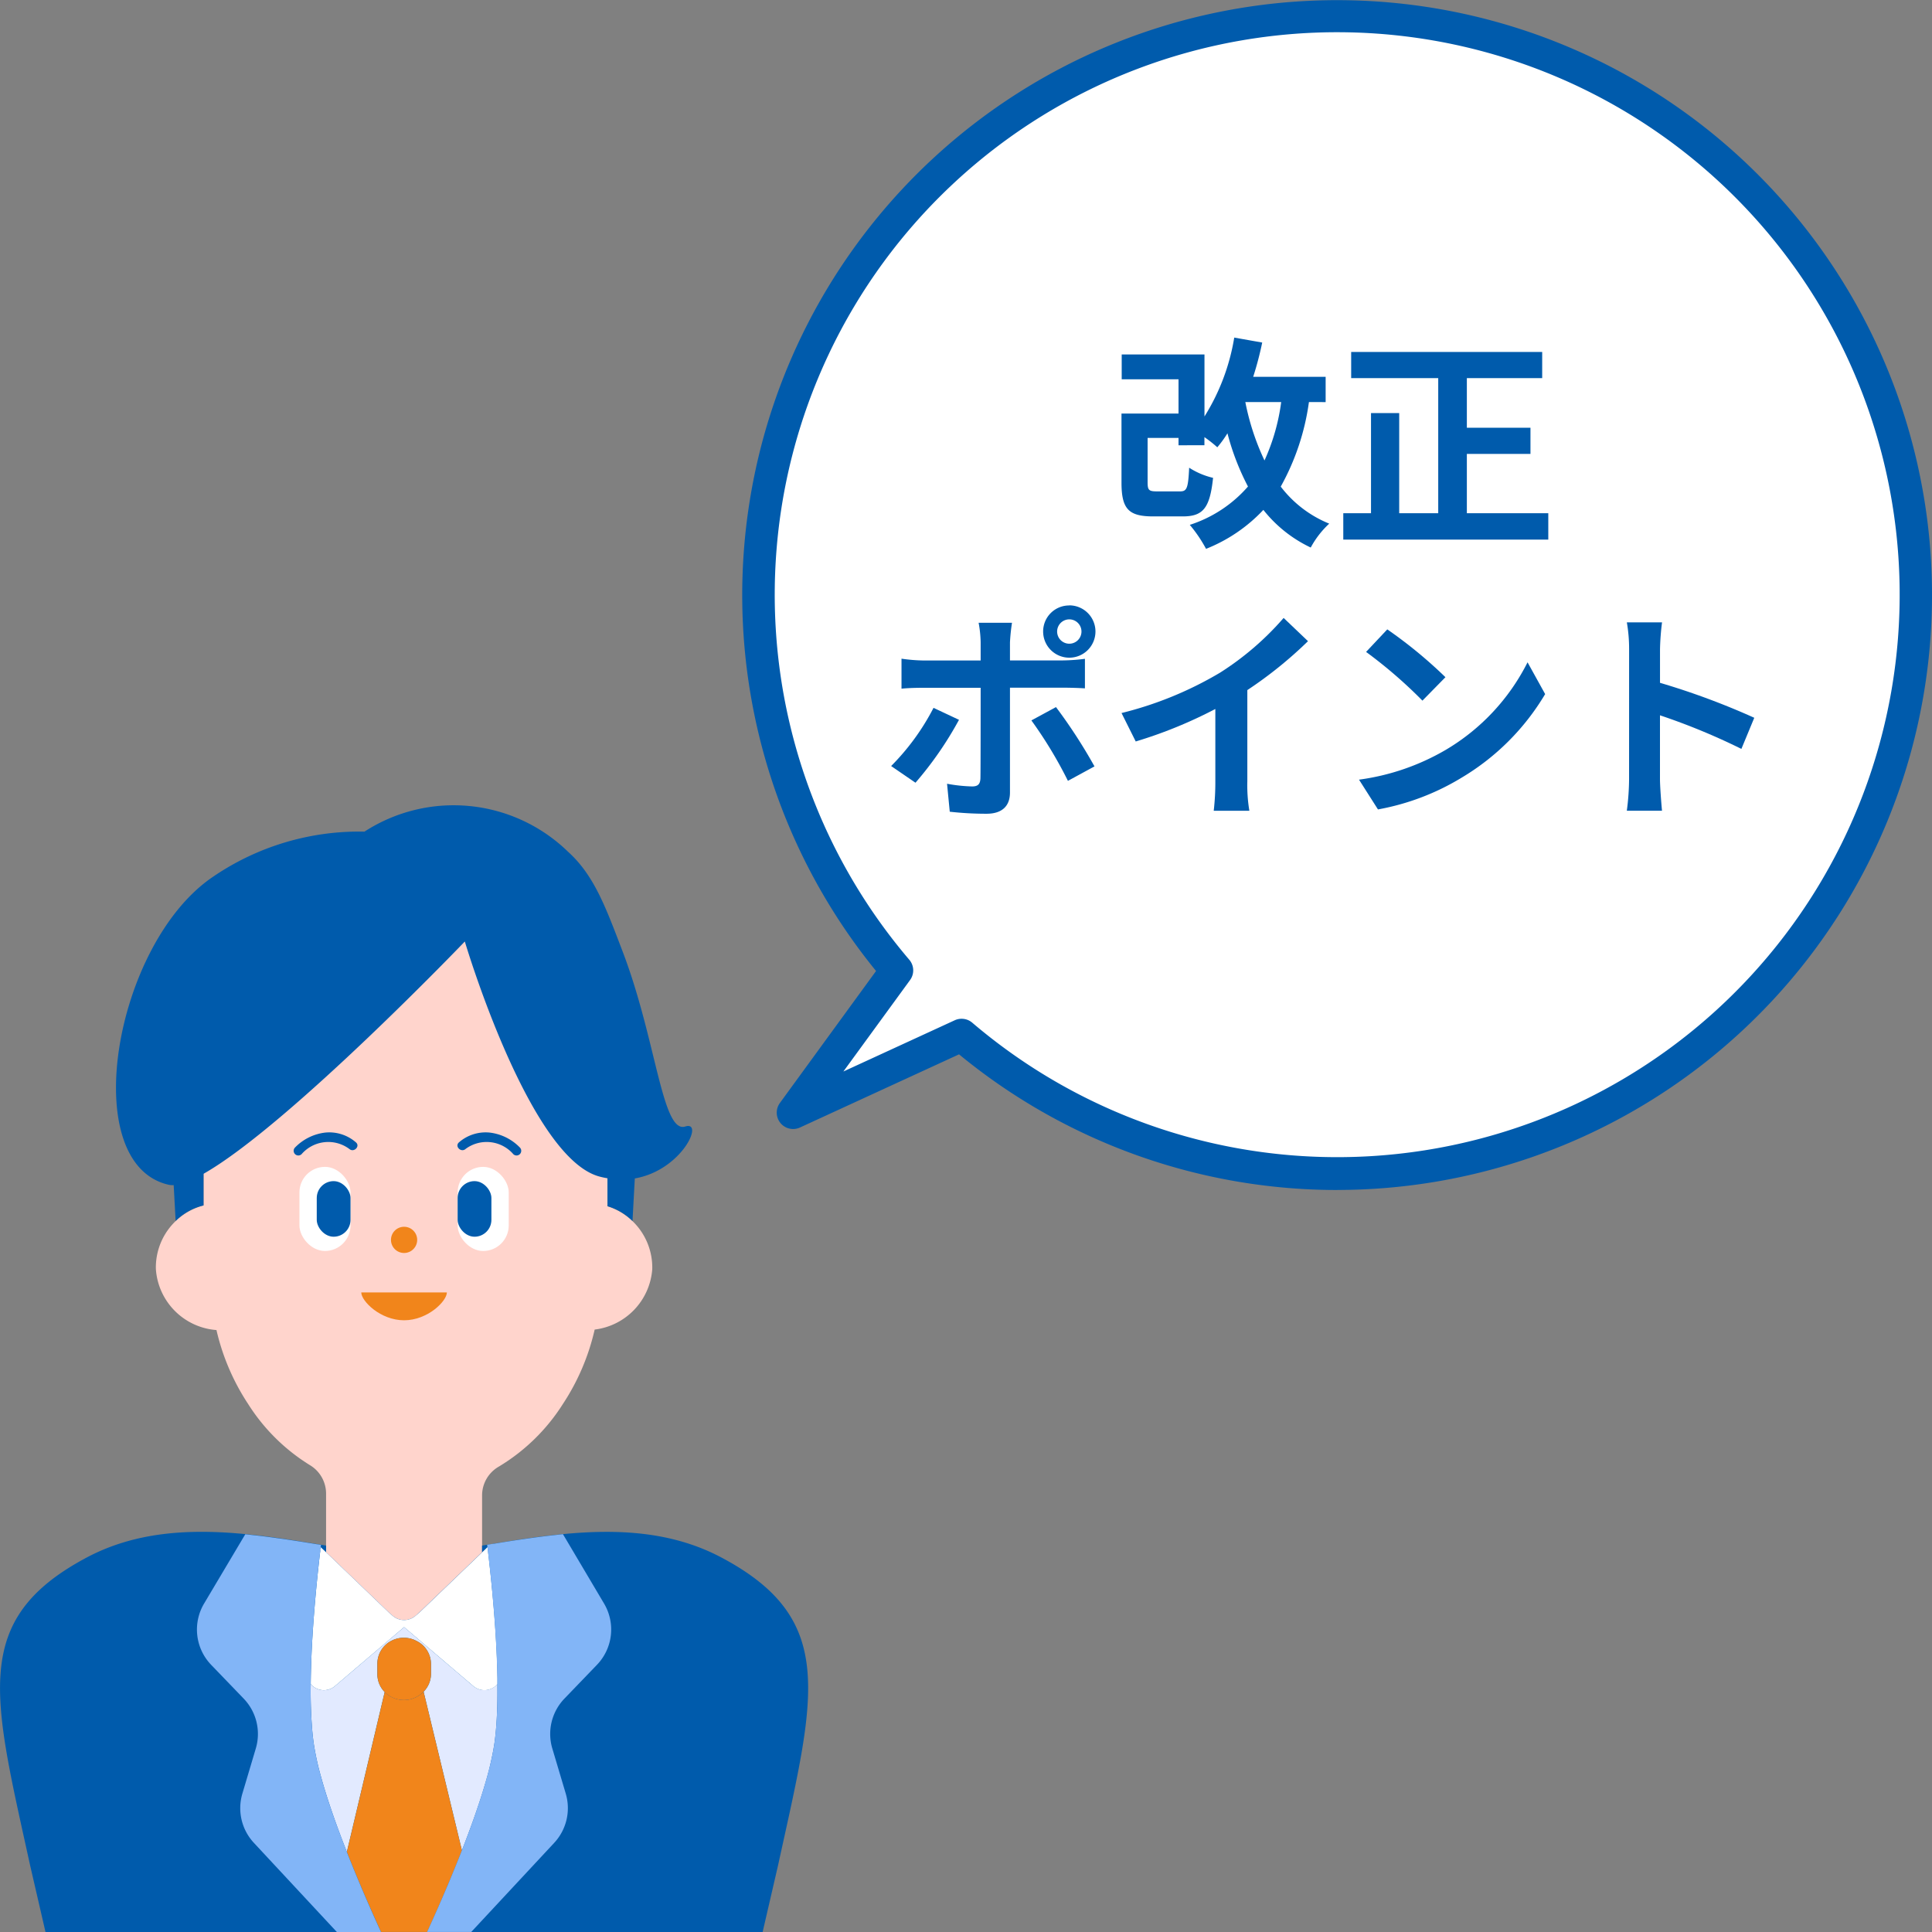
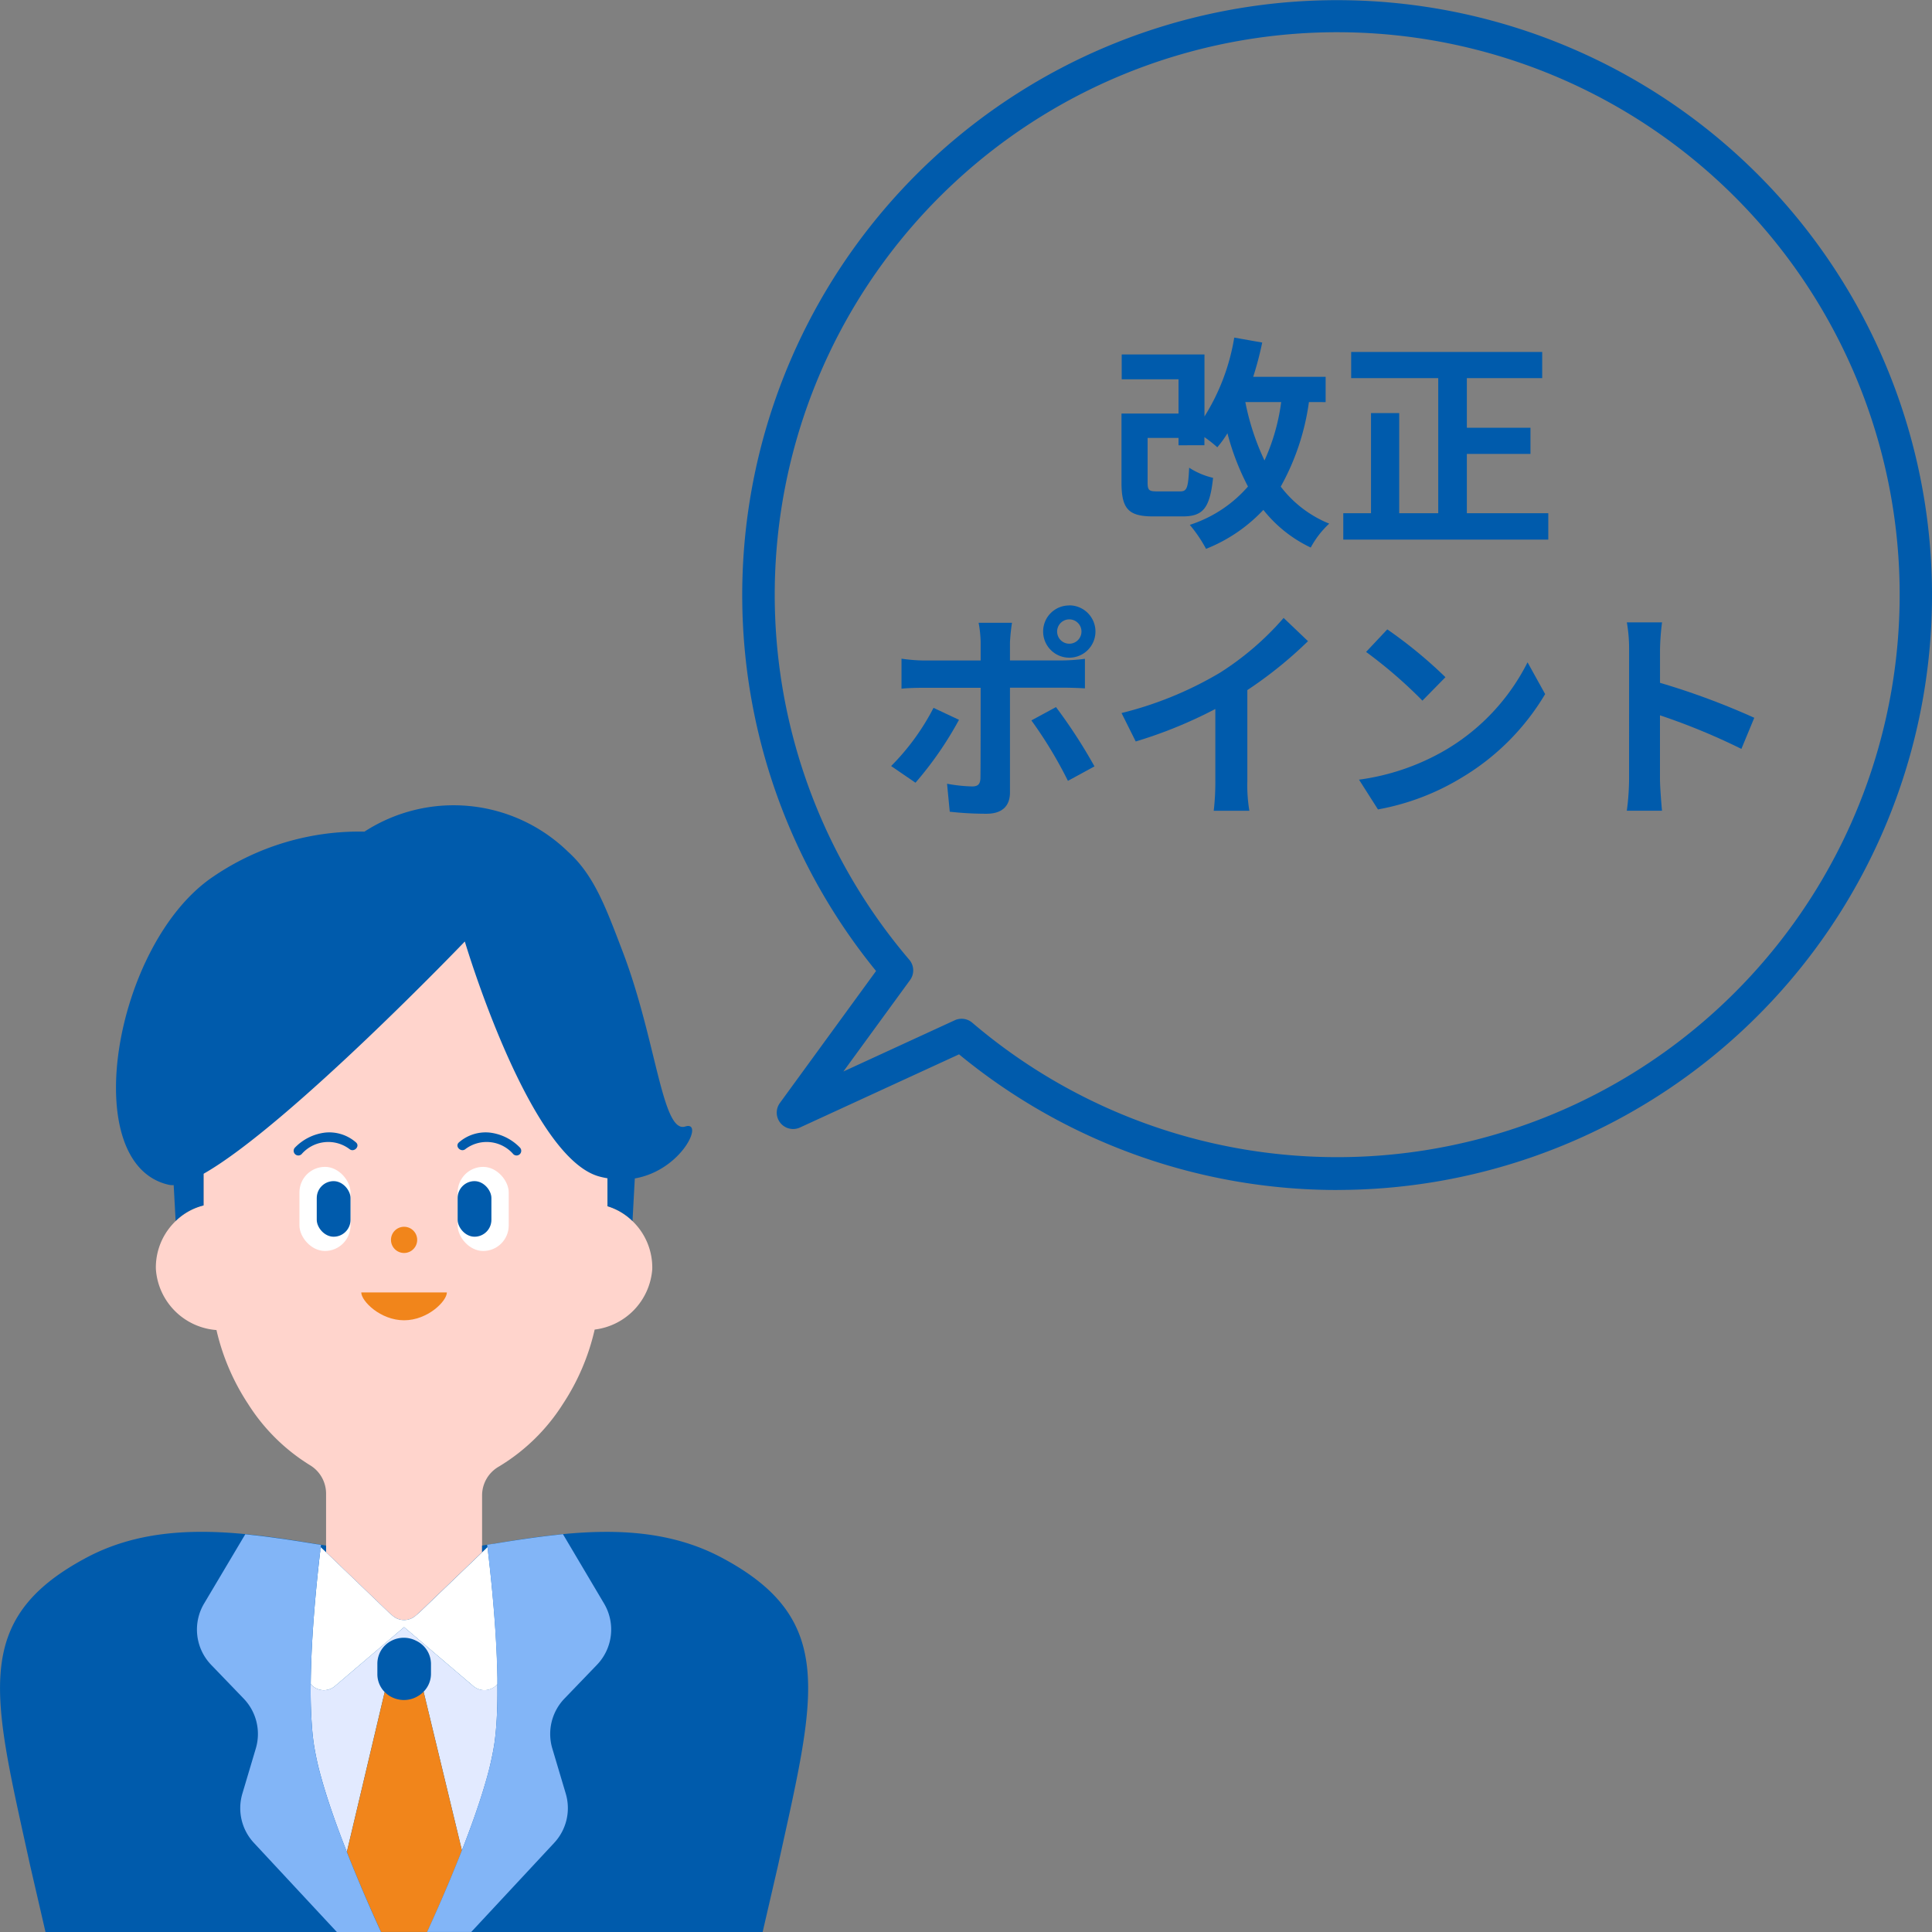
<svg xmlns="http://www.w3.org/2000/svg" width="120" height="120" viewBox="0 0 120 120">
  <rect x="0" y="0" width="120" height="120" fill="#808080" stroke="none" />
  <defs>
    <style>.cls-1{fill:#ffd4cc;}.cls-2{fill:#f1851b;}.cls-3{fill:#005bac;}.cls-4{fill:#fff;}.cls-5{fill:#acd3fa;}.cls-6{fill:#dfe9ff;}.cls-7{fill:#e2eaff;}.cls-8{fill:#005bb1;}.cls-9{fill:#72b5fc;}.cls-10{fill:#82b5f7;}.cls-11{fill:#744000;}</style>
  </defs>
  <g id="レイヤー_2" data-name="レイヤー 2">
    <g id="ol">
      <path class="cls-1" d="M40.513,78.826a4,4,0,0,0-2.781-3.907V67a14.723,14.723,0,0,0-.172-2.228A14.083,14.083,0,0,0,35.384,59.1a12.268,12.268,0,0,0-10.2-5.668A12.267,12.267,0,0,0,14.99,59.1a14.1,14.1,0,0,0-2.177,5.667A14.724,14.724,0,0,0,12.642,67V74.87a3.986,3.986,0,0,0-2.96,3.956,4.077,4.077,0,0,0,3.763,3.786A14.038,14.038,0,0,0,15.409,87.2,11.983,11.983,0,0,0,19.245,91a2.063,2.063,0,0,1,1.008,1.768v7.653a2.121,2.121,0,0,0,2.15,2.092h5.39a2.122,2.122,0,0,0,2.15-2.092V92.879A2.063,2.063,0,0,1,30.971,91.1a12.056,12.056,0,0,0,3.994-3.9,14.042,14.042,0,0,0,1.971-4.618A4.082,4.082,0,0,0,40.513,78.826Z" />
      <circle class="cls-2" cx="25.098" cy="77.011" r="0.814" />
      <path class="cls-2" d="M27.756,80.274c0,.541-1.19,1.731-2.658,1.731s-2.659-1.19-2.659-1.731Z" />
      <path class="cls-3" d="M22.108,70.955a2.519,2.519,0,0,0-1.921-.607,3.124,3.124,0,0,0-1.867.931.29.29,0,0,0,.41.41,2.193,2.193,0,0,1,2.969-.324c.279.244.691-.164.409-.41Z" />
      <rect class="cls-4" x="18.598" y="72.476" width="3.173" height="5.224" rx="1.587" />
      <rect class="cls-3" x="19.674" y="73.362" width="2.097" height="3.453" rx="1.049" />
      <path class="cls-3" d="M28.916,71.365a2.193,2.193,0,0,1,2.969.324.29.29,0,0,0,.41-.41,3.124,3.124,0,0,0-1.867-.931,2.522,2.522,0,0,0-1.922.607c-.281.246.13.654.41.41Z" />
      <rect class="cls-4" x="28.424" y="72.476" width="3.173" height="5.224" rx="1.587" transform="translate(60.022 150.177) rotate(180)" />
      <rect class="cls-3" x="28.424" y="73.362" width="2.097" height="3.453" rx="1.049" transform="translate(58.946 150.177) rotate(-180)" />
      <path class="cls-3" d="M44.828,96.75c-3.074-1.637-6.458-1.79-9.862-1.463-1.446.139-2.9.365-4.326.6l-.382.063L29.942,96v.413l-3.949,3.79-.2.169a1.087,1.087,0,0,1-1.388,0l-.2-.169h0l-3.949-3.79h0V96l-.315-.052c-1.555-.258-3.134-.512-4.708-.663-3.4-.327-6.789-.174-9.862,1.463-7.235,3.854-5.8,8.605-3.5,19.116L2.826,120H47.369l.956-4.134C50.626,105.355,52.063,100.6,44.828,96.75Z" />
      <path class="cls-5" d="M19.3,104.6h0a29.334,29.334,0,0,0,.1,2.953A29.334,29.334,0,0,1,19.3,104.6Z" />
      <path class="cls-5" d="M21.543,115.029h0c-.3-.773-.6-1.564-.872-2.341C20.942,113.464,21.239,114.255,21.543,115.029Z" />
      <path class="cls-5" d="M19.4,107.553c.023.248.051.487.083.715a16.916,16.916,0,0,0,.449,2.066,16.916,16.916,0,0,1-.449-2.066C19.451,108.04,19.423,107.8,19.4,107.553Z" />
      <path class="cls-5" d="M20.671,112.687c-.281-.81-.534-1.605-.739-2.353C20.137,111.082,20.39,111.877,20.671,112.687Z" />
      <polygon class="cls-6" points="23.666 120 26.529 120 26.529 120 26.529 120 23.666 120" />
      <path class="cls-6" d="M23.893,105.1a1.606,1.606,0,0,0,.335.264h0A1.606,1.606,0,0,1,23.893,105.1Z" />
      <path class="cls-7" d="M29.4,104.728l-4.3-3.664-4.3,3.665a1.058,1.058,0,0,1-1.5-.129,29.334,29.334,0,0,0,.1,2.953c.023.248.051.487.083.715a16.916,16.916,0,0,0,.449,2.066c.205.748.458,1.543.739,2.353.271.777.568,1.568.872,2.341l2.35-9.932a1.58,1.58,0,0,1-.454-1.106v-.663a1.6,1.6,0,0,1,.87-1.415,1.679,1.679,0,0,1,1.514-.015l.046.023a1.6,1.6,0,0,1,.9,1.43v.617a1.58,1.58,0,0,1-.458,1.107,1.645,1.645,0,0,1-.17.152,1.645,1.645,0,0,0,.17-.152l2.379,9.858c.5-1.281.98-2.6,1.353-3.836.157-.517.3-1.018.409-1.492s.2-.924.26-1.336c.032-.228.06-.467.083-.715.047-.5.076-1.027.091-1.58.013-.445.014-.907.009-1.374A1.06,1.06,0,0,1,29.4,104.728Z" />
      <path class="cls-6" d="M24.812,105.57a1.673,1.673,0,0,1-.331-.09A1.673,1.673,0,0,0,24.812,105.57Z" />
      <path class="cls-6" d="M25.282,105.582a1.579,1.579,0,0,1-.217.012A1.579,1.579,0,0,0,25.282,105.582Z" />
      <path class="cls-6" d="M25.905,105.379a1.655,1.655,0,0,1-.623.2A1.655,1.655,0,0,0,25.905,105.379Z" />
      <path class="cls-8" d="M23.666,120h0c-.322-.7-.716-1.584-1.132-2.558C22.95,118.416,23.344,119.3,23.666,120Z" />
-       <path class="cls-8" d="M22.218,116.7c-.224-.539-.452-1.1-.675-1.667h0C21.766,115.6,21.994,116.156,22.218,116.7Z" />
+       <path class="cls-8" d="M22.218,116.7c-.224-.539-.452-1.1-.675-1.667C21.766,115.6,21.994,116.156,22.218,116.7Z" />
      <path class="cls-2" d="M27.661,117.442c.1-.244.21-.493.316-.747.212-.509.427-1.036.639-1.572.025-.063.049-.128.074-.191l-2.379-9.858a1.645,1.645,0,0,1-.17.152,1.5,1.5,0,0,1-.193.128l-.043.025a1.655,1.655,0,0,1-.623.2,1.579,1.579,0,0,1-.217.012,1.642,1.642,0,0,1-.253-.024,1.673,1.673,0,0,1-.331-.09,1.642,1.642,0,0,1-.251-.119h0a1.606,1.606,0,0,1-.335-.264l-2.35,9.932c.223.569.451,1.128.675,1.667q.16.381.316.747c.416.974.81,1.853,1.132,2.558h2.863C26.851,119.3,27.245,118.416,27.661,117.442Z" />
-       <path class="cls-2" d="M26.769,103.967v-.617a1.6,1.6,0,0,0-.9-1.43l-.046-.023a1.679,1.679,0,0,0-1.514.015,1.6,1.6,0,0,0-.87,1.415v.663a1.58,1.58,0,0,0,.454,1.106,1.606,1.606,0,0,0,.335.264h0a1.642,1.642,0,0,0,.251.119,1.673,1.673,0,0,0,.331.09,1.642,1.642,0,0,0,.253.024,1.579,1.579,0,0,0,.217-.012,1.655,1.655,0,0,0,.623-.2l.043-.025a1.5,1.5,0,0,0,.193-.128,1.645,1.645,0,0,0,.17-.152A1.58,1.58,0,0,0,26.769,103.967Z" />
      <path class="cls-8" d="M25.065,105.594a1.642,1.642,0,0,1-.253-.024A1.642,1.642,0,0,0,25.065,105.594Z" />
      <path class="cls-8" d="M24.481,105.48a1.642,1.642,0,0,1-.251-.119A1.642,1.642,0,0,0,24.481,105.48Z" />
-       <polygon class="cls-4" points="34.511 95.338 34.51 95.338 34.511 95.338 34.511 95.338" />
-       <polygon class="cls-4" points="15.685 95.338 15.685 95.338 15.686 95.338 15.685 95.338" />
      <path class="cls-4" d="M19.92,96.1h0c-.107.88-.259,2.244-.388,3.808C19.661,98.34,19.813,96.976,19.92,96.1Z" />
      <path class="cls-4" d="M19.41,101.609c-.061.989-.1,2.006-.11,2.991h0C19.309,103.615,19.349,102.6,19.41,101.609Z" />
      <path class="cls-4" d="M25.993,100.205l-.2.169a1.087,1.087,0,0,1-1.388,0l-.2-.169h0l-3.949-3.79L19.92,96.1c-.107.88-.259,2.244-.388,3.808-.045.549-.087,1.122-.122,1.7-.061.989-.1,2.006-.11,2.991a1.058,1.058,0,0,0,1.5.129l4.3-3.665,4.3,3.664a1.06,1.06,0,0,0,1.5-.129c0-.114,0-.226,0-.34-.01-.585-.03-1.179-.059-1.769-.124-2.567-.4-5.05-.559-6.394l-.333.319-3.949,3.79h0" />
      <polygon class="cls-9" points="20.922 120 23.666 120 23.666 120 22.788 120 20.922 120" />
      <path class="cls-9" d="M30.258,95.95h0l.382-.063-.382.063Z" />
      <path class="cls-9" d="M30.886,105.973c-.015.553-.044,1.084-.091,1.58C30.842,107.057,30.871,106.526,30.886,105.973Z" />
      <path class="cls-9" d="M30.452,109.6c-.114.474-.252.975-.409,1.492C30.2,110.579,30.338,110.078,30.452,109.6Z" />
      <path class="cls-9" d="M30.275,96.1l-.017-.146h0c.005.044.011.1.017.146Z" />
      <path class="cls-9" d="M30.452,109.6c.113-.475.2-.924.26-1.336.032-.228.06-.467.083-.715-.023.248-.051.487-.083.715C30.654,108.68,30.565,109.129,30.452,109.6Z" />
      <path class="cls-9" d="M26.529,120h0c.322-.7.716-1.584,1.132-2.558C27.245,118.416,26.851,119.3,26.529,120Z" />
      <path class="cls-9" d="M28.616,115.123c-.212.536-.427,1.063-.639,1.572C28.189,116.186,28.4,115.659,28.616,115.123Z" />
      <path class="cls-10" d="M22.534,117.442q-.156-.366-.315-.747c-.225-.539-.452-1.1-.676-1.666-.3-.774-.6-1.565-.872-2.342-.281-.81-.534-1.605-.739-2.353a16.916,16.916,0,0,1-.449-2.066c-.032-.228-.06-.467-.083-.715a29.334,29.334,0,0,1-.1-2.953c.009-.985.049-2,.11-2.991.035-.583.077-1.156.122-1.7.129-1.564.281-2.928.388-3.808l.018-.146-.2-.034h0l-.024,0c-.307-.051-.616-.1-.925-.15-.141-.023-.283-.044-.424-.066-.2-.03-.4-.061-.594-.09s-.412-.058-.618-.086c-.14-.02-.28-.04-.42-.058q-.521-.069-1.042-.125h0c-.152-.017-.3-.036-.456-.051L12.676,99.6a3.162,3.162,0,0,0,.451,3.818l2,2.077a3.166,3.166,0,0,1,.763,3.1l-.837,2.813a3.164,3.164,0,0,0,.726,3.065L20.922,120h2.744C23.344,119.3,22.95,118.416,22.534,117.442Z" />
      <path class="cls-10" d="M37.068,103.415A3.162,3.162,0,0,0,37.52,99.6l-2.554-4.31c-.152.015-.3.034-.455.051h0c-.627.067-1.253.15-1.878.24l-.1.014c-.622.09-1.241.188-1.857.29l-.037,0-.382.063.017.146c.163,1.344.435,3.827.559,6.394.029.59.049,1.184.059,1.769,0,.114,0,.226,0,.34,0,.467,0,.929-.008,1.374-.016.553-.045,1.084-.092,1.58-.023.248-.05.487-.083.715-.058.412-.147.861-.26,1.336s-.252.975-.409,1.492c-.373,1.232-.851,2.555-1.353,3.836-.025.063-.049.128-.074.191-.212.536-.427,1.063-.639,1.572-.106.254-.212.5-.316.747-.416.974-.81,1.853-1.132,2.558h2.744l5.144-5.526a3.165,3.165,0,0,0,.727-3.065l-.838-2.813a3.167,3.167,0,0,1,.764-3.1Z" />
      <path class="cls-11" d="M30.834,102.49c.029.59.049,1.184.059,1.769C30.883,103.674,30.863,103.08,30.834,102.49Z" />
      <path class="cls-3" d="M42.563,69.969c-1.44.461-1.79-5.371-3.888-10.864-1.064-2.788-1.778-4.745-3.4-6.208a10.188,10.188,0,0,0-12.637-1.243,16.089,16.089,0,0,0-9.394,2.795C7.086,58.588,4.748,72.308,10.488,73.59a1.121,1.121,0,0,0,.3.02l.121,2.226a3.632,3.632,0,0,1,1.732-.964V72.907C17.9,69.923,28.871,58.478,28.871,58.478s3.972,13.4,8.346,14.595c.175.048.346.083.515.112v1.736a3.672,3.672,0,0,1,1.554.917l.143-2.643C42.358,72.686,43.76,69.586,42.563,69.969Z" />
-       <path class="cls-4" d="M83.043,1.016A35.931,35.931,0,0,0,55.7,60.272l-6.442,8.836L59.727,64.3A35.936,35.936,0,1,0,83.043,1.016Z" />
      <path class="cls-3" d="M83.043,73.913a36.945,36.945,0,0,1-23.475-8.426l-9.882,4.545a1.017,1.017,0,0,1-1.247-1.522l5.975-8.2a36.95,36.95,0,1,1,28.629,13.6ZM59.728,63.278a1.016,1.016,0,0,1,.66.243,34.936,34.936,0,1,0-3.91-3.909,1.018,1.018,0,0,1,.048,1.26l-4.142,5.681L59.3,63.371A1.006,1.006,0,0,1,59.728,63.278Z" />
      <path class="cls-3" d="M81.3,24.972a14.947,14.947,0,0,1-1.751,5.252,7.163,7.163,0,0,0,3.012,2.3,5.7,5.7,0,0,0-1.149,1.485,8.237,8.237,0,0,1-2.942-2.339A9.865,9.865,0,0,1,74.91,34.09,8.678,8.678,0,0,0,73.9,32.6a8.064,8.064,0,0,0,3.614-2.381,15.567,15.567,0,0,1-1.275-3.306,6.922,6.922,0,0,1-.63.869,7.871,7.871,0,0,0-.8-.631v.505H73.2V27.2h-1.92v2.76c0,.49.084.561.589.561H73.3c.421,0,.5-.2.561-1.471a4.7,4.7,0,0,0,1.485.63c-.2,1.9-.631,2.395-1.891,2.395H71.633c-1.527,0-1.975-.448-1.975-2.1V25.686H73.2V23.557H69.671V22.016h5.141v3.852a13.245,13.245,0,0,0,1.849-4.9l1.737.308a20.556,20.556,0,0,1-.56,2.129h4.5v1.57Zm-3.95,0a15.342,15.342,0,0,0,1.19,3.628,12.736,12.736,0,0,0,1.037-3.628Z" />
      <path class="cls-3" d="M96.167,31.877v1.639H83.434V31.877h1.722v-6.22h1.751v6.22h2.424V23.486H83.924V21.861H95.788v1.625H91.109v3.082H95.06v1.625H91.109v3.684Z" />
      <path class="cls-3" d="M56.862,48.616,55.35,47.58a14.585,14.585,0,0,0,2.633-3.614l1.582.743A21.933,21.933,0,0,1,56.862,48.616ZM62.731,39.9v1.12H66a11.55,11.55,0,0,0,1.387-.1v1.835c-.448-.029-1-.042-1.373-.042H62.731v6.513c0,.813-.462,1.317-1.457,1.317a20.246,20.246,0,0,1-2.283-.126l-.168-1.737a9.683,9.683,0,0,0,1.555.167c.364,0,.5-.139.518-.5.014-.519.014-4.959.014-5.618V42.72H57.353c-.421,0-.967.013-1.359.055V40.912a10.481,10.481,0,0,0,1.359.112H60.91V39.9a7.252,7.252,0,0,0-.126-1.218h2.073A11.613,11.613,0,0,0,62.731,39.9Zm5.253,7.7-1.653.9a26.552,26.552,0,0,0-2.269-3.754l1.527-.827A32.576,32.576,0,0,1,67.984,47.608Zm-1.568-10a1.625,1.625,0,1,1-1.625,1.625A1.614,1.614,0,0,1,66.416,37.606Zm0,2.382a.756.756,0,1,0,0-1.512.756.756,0,1,0,0,1.512Z" />
      <path class="cls-3" d="M75.779,41.781a17.967,17.967,0,0,0,3.95-3.4l1.513,1.443a25.7,25.7,0,0,1-3.768,3.039v5.66a9.636,9.636,0,0,0,.126,1.835H75.387a15.7,15.7,0,0,0,.1-1.835V44.036a28.088,28.088,0,0,1-4.945,2.018l-.882-1.766A22.535,22.535,0,0,0,75.779,41.781Z" />
      <path class="cls-3" d="M89.779,46.586a13.194,13.194,0,0,0,5.1-5.449l1.093,1.974A14.9,14.9,0,0,1,90.788,48.3a15.187,15.187,0,0,1-5.2,1.975l-1.177-1.849A14.464,14.464,0,0,0,89.779,46.586Zm0-4.524L88.35,43.518a29.066,29.066,0,0,0-3.5-3.026l1.317-1.4A28.225,28.225,0,0,1,89.779,42.062Z" />
      <path class="cls-3" d="M101.187,40.338a9.632,9.632,0,0,0-.14-1.681h2.185a15.488,15.488,0,0,0-.126,1.681v2.073a45.708,45.708,0,0,1,5.855,2.172l-.8,1.933a40.183,40.183,0,0,0-5.057-2.087v3.964c0,.406.071,1.386.126,1.961h-2.185a15.405,15.405,0,0,0,.14-1.961Z" />
    </g>
  </g>
</svg>